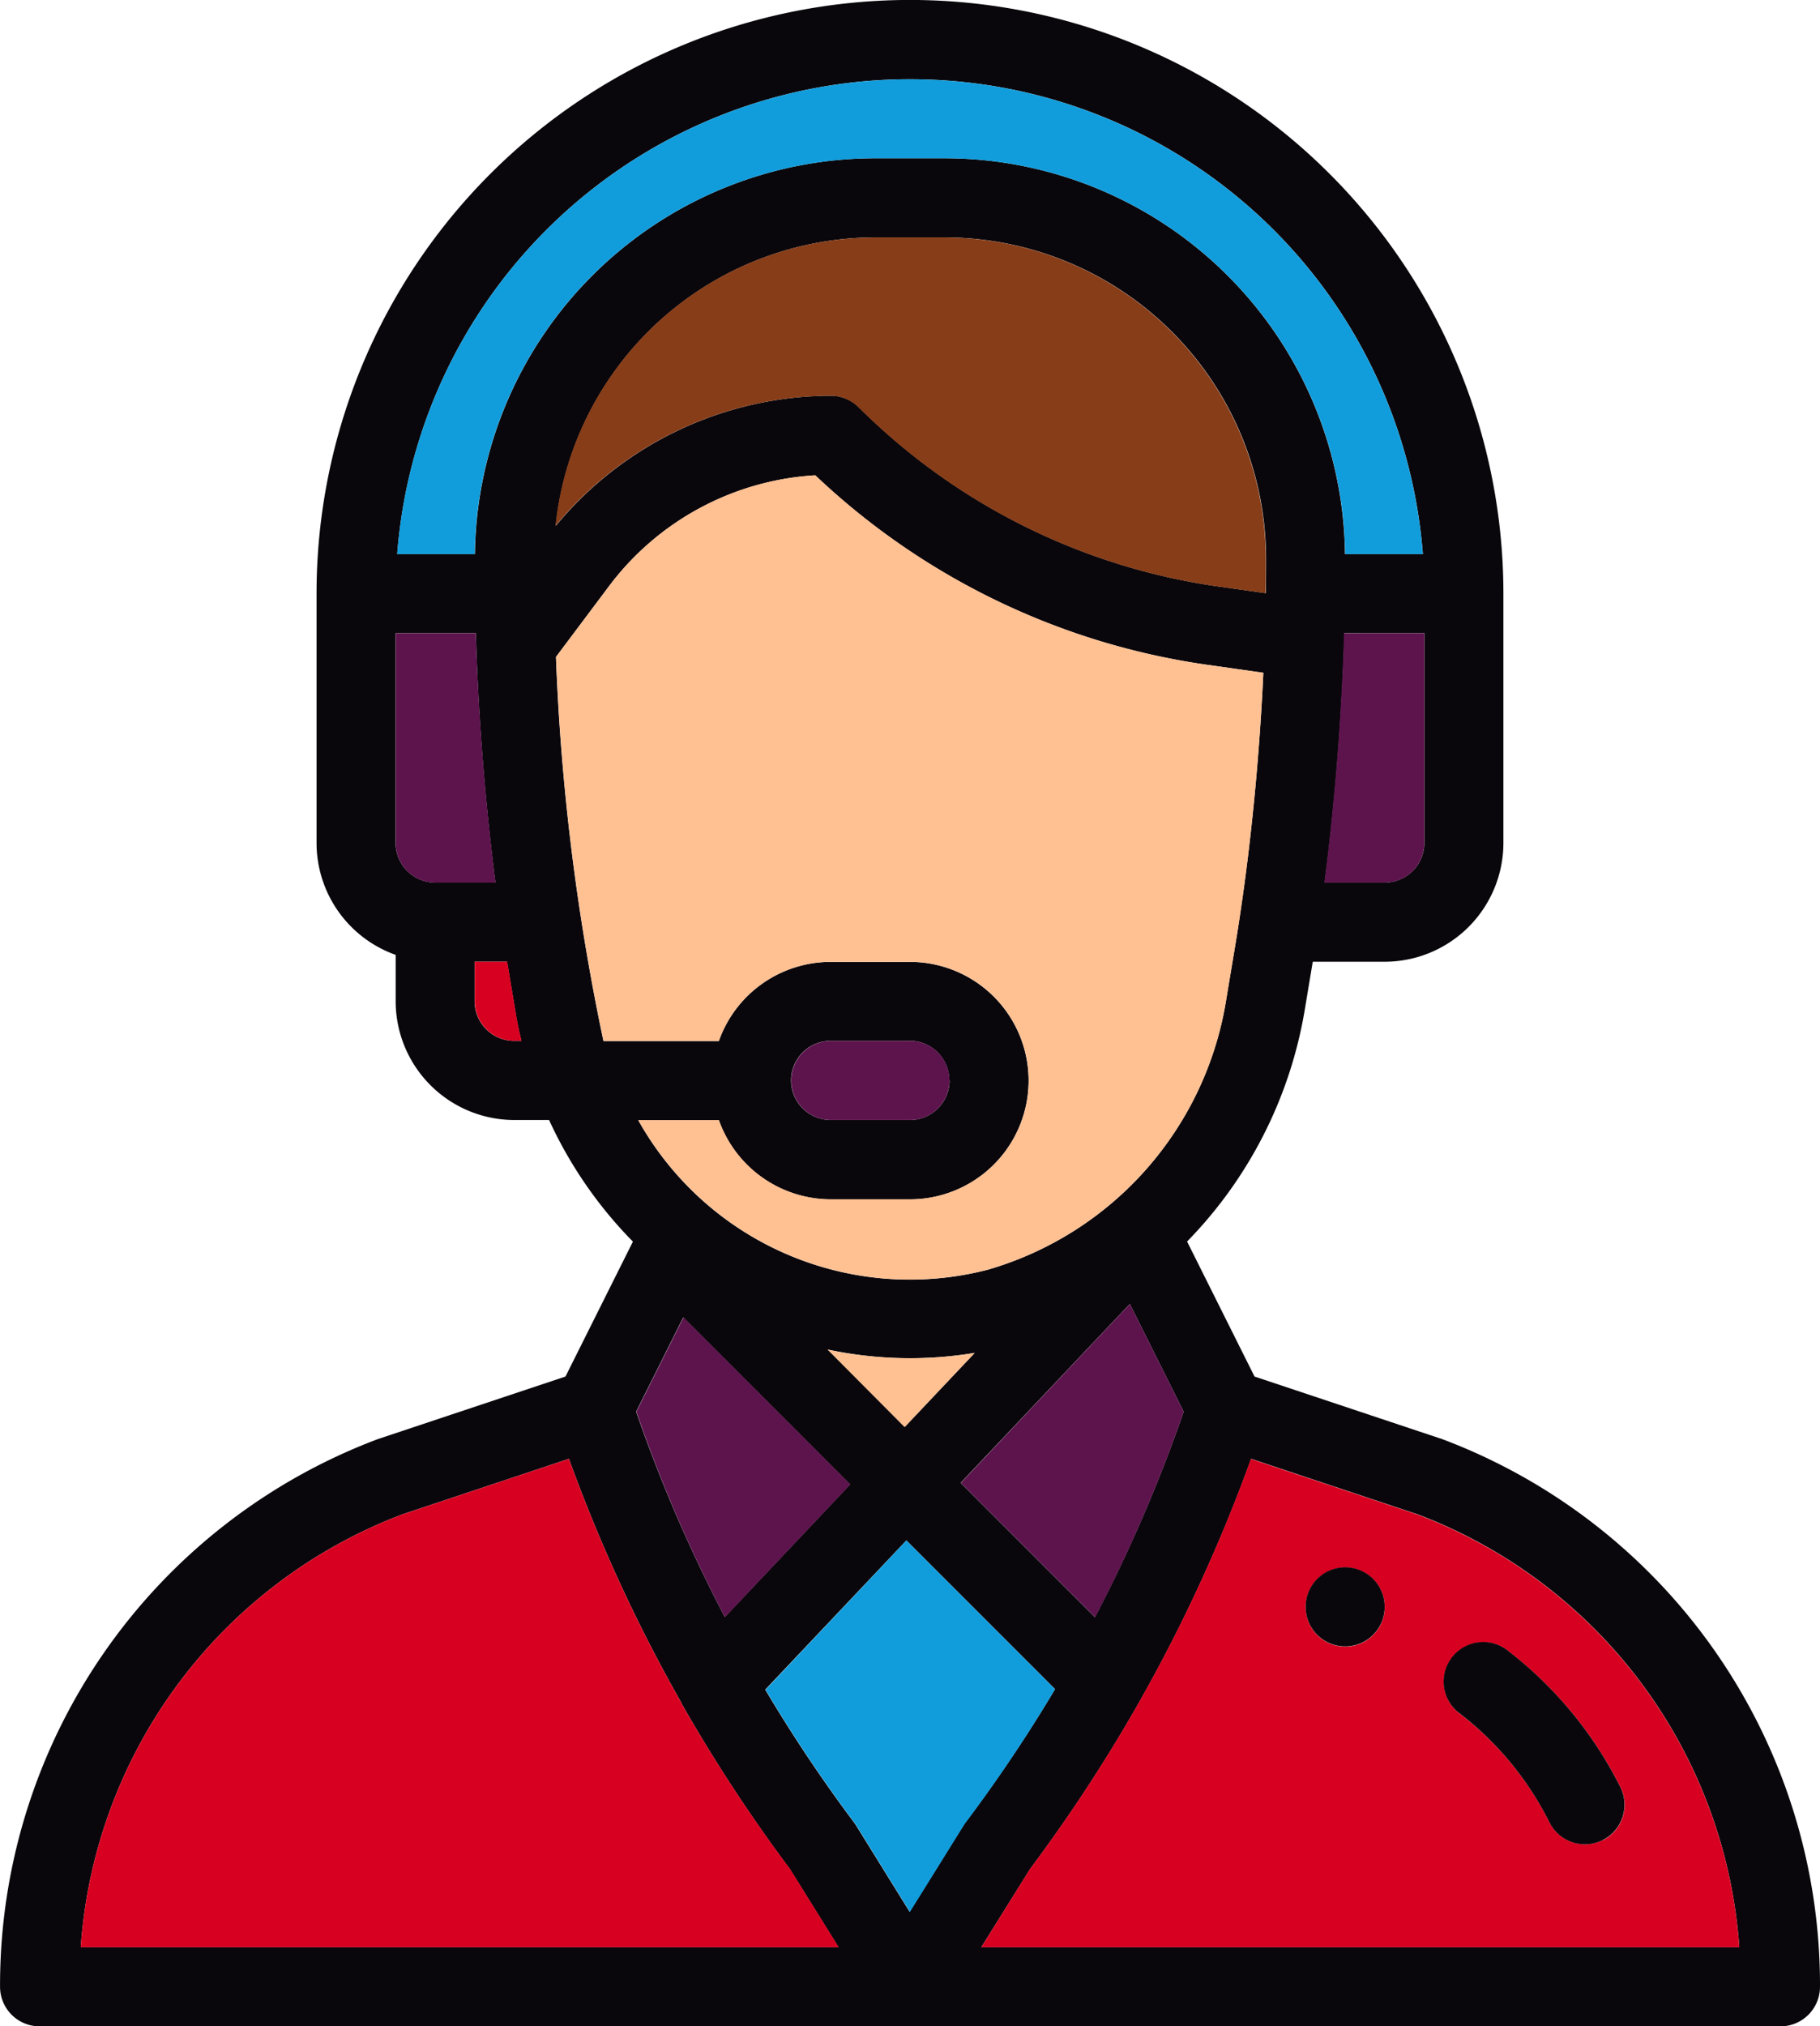
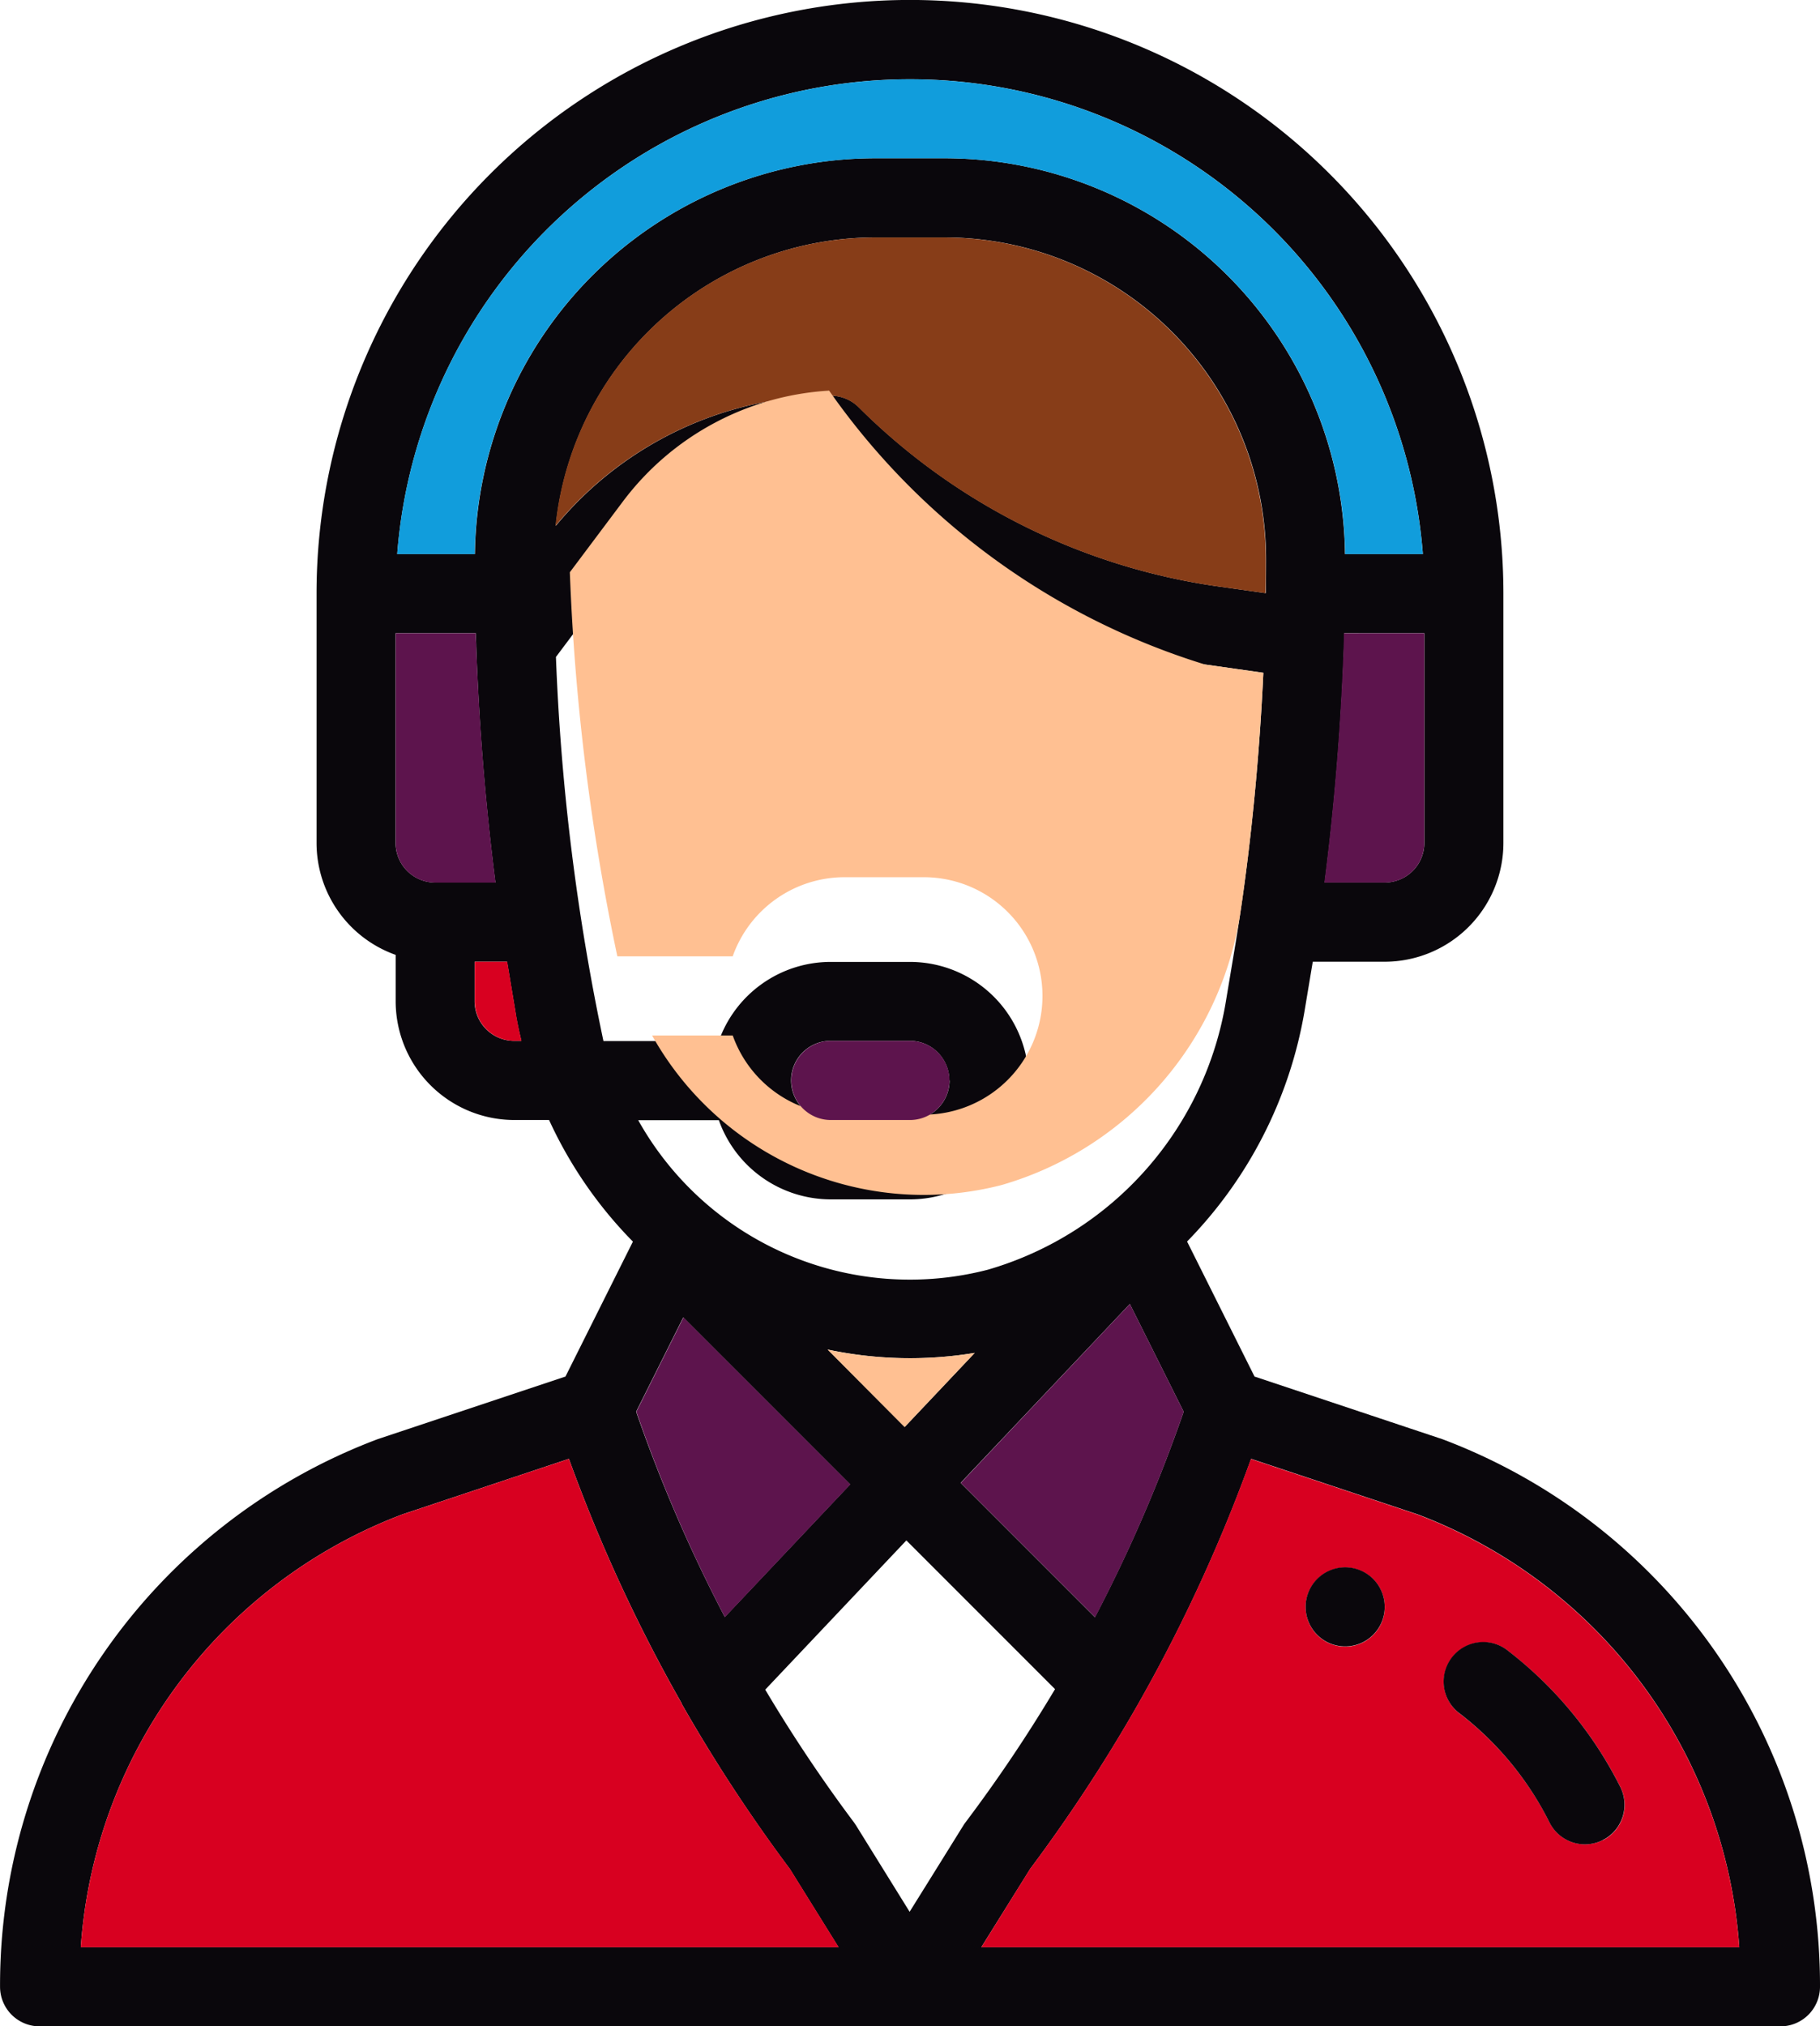
<svg xmlns="http://www.w3.org/2000/svg" width="40.879" height="45.498" viewBox="0 0 40.879 45.498">
  <defs>
    <style>.a{fill:#0a070c;}.b{fill:#d80020;}.c{fill:#5d144d;}.d{fill:#119ddc;}.e{fill:#873d18;}.f{fill:#ffc092;}</style>
  </defs>
  <g transform="translate(-158.39 -367.82)">
    <g transform="translate(158.39 367.82)">
      <g transform="translate(0 0)">
        <path class="a" d="M199.269,412.429a.889.889,0,0,1-.889.889h-39.1a.889.889,0,0,1-.889-.889,13.1,13.1,0,0,1,8.476-12.293l4.224-1.408,1.515-3.03c-.135-.136-.266-.278-.392-.422a9.6,9.6,0,0,1-1.491-2.308h-.78a2.669,2.669,0,0,1-2.666-2.666V389.26a2.669,2.669,0,0,1-1.777-2.512v-5.6a13.329,13.329,0,1,1,26.658,0v5.6a2.669,2.669,0,0,1-2.666,2.666h-1.616l-.189,1.133a9.732,9.732,0,0,1-2.634,5.149l1.515,3.032,4.224,1.408A13.1,13.1,0,0,1,199.269,412.429Zm-18.838-.888h17.025a11.23,11.23,0,0,0-7.224-9.719l-3.741-1.247a35.575,35.575,0,0,1-2.5,5.44s0,0,0,0-.008.016-.013.024a35.791,35.791,0,0,1-2.449,3.743Zm9.951-24.793v-4.711h-1.8c0,.051,0,.1,0,.154-.061,1.833-.212,3.695-.438,5.444h1.356A.889.889,0,0,0,190.382,386.748Zm-1.778-6.488h1.745a11.553,11.553,0,0,0-23.037,0h1.745a9,9,0,0,1,8.979-8.887h1.591A9,9,0,0,1,188.6,380.261Zm-1.777.125a7.224,7.224,0,0,0-7.2-7.234h-1.591a7.224,7.224,0,0,0-7.163,6.478,8.042,8.042,0,0,1,6.181-2.924.891.891,0,0,1,.629.262,14.282,14.282,0,0,0,8.027,4.014l1.112.157v-.008C186.825,380.909,186.827,380.665,186.827,380.386Zm-.061,2.541-1.308-.186a16.086,16.086,0,0,1-8.757-4.247,6.254,6.254,0,0,0-4.624,2.478l-1.2,1.6a50.958,50.958,0,0,0,1.067,8.624h2.591a2.667,2.667,0,0,1,2.515-1.777h1.777a2.666,2.666,0,1,1,0,5.332h-1.777a2.671,2.671,0,0,1-2.514-1.778h-1.811a6.99,6.99,0,0,0,7.849,3.358,7.55,7.55,0,0,0,5.358-6.07c.164-.99.228-1.345.31-1.9v0C186.5,386.646,186.679,384.782,186.766,382.927Zm-1.79,16.591-1.209-2.419-3.8,4.017,3.016,3.016A33.726,33.726,0,0,0,184.976,399.518Zm-2.889,6.229-3.339-3.339-3.17,3.351a33.707,33.707,0,0,0,2,2.99c.014.021.029.042.043.064l1.2,1.934c1.268-2.032,1.205-1.941,1.249-2A33.513,33.513,0,0,0,182.087,405.747Zm-3.374-5.889,1.57-1.66a8.936,8.936,0,0,1-3.3-.075Zm1-7.778a.889.889,0,0,0-.889-.889h-1.777a.888.888,0,0,0,0,1.777h1.777A.889.889,0,0,0,179.718,392.08Zm-5.046,12.051,2.818-2.981-3.749-3.749-1.058,2.117A33.757,33.757,0,0,0,174.672,404.131Zm2.557,7.411-1.093-1.756a35.752,35.752,0,0,1-2.432-3.714l0-.01a35.587,35.587,0,0,1-2.53-5.486l-3.741,1.247a11.23,11.23,0,0,0-7.224,9.719Zm-7.285-20.35h.161c-.051-.214-.1-.429-.132-.644l-.189-1.133h-.729v.888A.89.89,0,0,0,169.943,391.191Zm-1.777-3.555h1.356c-.221-1.711-.369-3.525-.432-5.308v-.01c0-.095-.006-.188-.01-.281h-1.8v4.711A.889.889,0,0,0,168.166,387.636Z" transform="translate(-158.39 -367.82)" />
        <path class="b" d="M312.735,582.866H295.71l1.093-1.756a35.791,35.791,0,0,0,2.449-3.743c0-.008.008-.016.013-.024s0,0,0,0a35.574,35.574,0,0,0,2.5-5.44l3.741,1.247A11.23,11.23,0,0,1,312.735,582.866Zm-3.069-2.4a.888.888,0,0,0,.4-1.193,8.9,8.9,0,0,0-2.515-3.054.889.889,0,1,0-1.083,1.409,7.09,7.09,0,0,1,2.008,2.44A.89.89,0,0,0,309.666,580.461Zm-4.894-5.239a.888.888,0,1,0-.888.889A.888.888,0,0,0,304.772,575.222Z" transform="translate(-273.669 -539.144)" />
        <path class="a" d="M364.5,600.873a.889.889,0,0,1-1.591.794,7.09,7.09,0,0,0-2.008-2.44.889.889,0,1,1,1.083-1.409A8.9,8.9,0,0,1,364.5,600.873Z" transform="translate(-328.106 -560.748)" />
        <path class="c" d="M345.965,456.4v4.711a.889.889,0,0,1-.889.888H343.72c.226-1.75.377-3.611.438-5.444,0-.053,0-.1,0-.154Z" transform="translate(-313.974 -442.182)" />
        <path class="d" d="M237.007,389.554h-1.745a9,9,0,0,0-8.979-8.887h-1.591a9,9,0,0,0-8.979,8.887H213.97a11.553,11.553,0,0,1,23.037,0Z" transform="translate(-205.049 -377.113)" />
        <path class="a" d="M341.989,587.07a.888.888,0,1,1-.889.888A.888.888,0,0,1,341.989,587.07Z" transform="translate(-311.774 -551.879)" />
        <path class="e" d="M244.9,401.04a7.224,7.224,0,0,1,7.2,7.234c0,.279,0,.523-.006.745v.008l-1.112-.157a14.282,14.282,0,0,1-8.027-4.014.891.891,0,0,0-.629-.262,8.042,8.042,0,0,0-6.181,2.924,7.224,7.224,0,0,1,7.163-6.478Z" transform="translate(-223.669 -395.708)" />
-         <path class="f" d="M250.779,438.567l1.308.186c-.087,1.855-.266,3.719-.522,5.431v0c-.082.551-.146.905-.31,1.9a7.55,7.55,0,0,1-5.358,6.07,6.99,6.99,0,0,1-7.849-3.358h1.811a2.671,2.671,0,0,0,2.514,1.778h1.777a2.666,2.666,0,0,0,0-5.332h-1.777a2.667,2.667,0,0,0-2.515,1.777h-2.591a50.958,50.958,0,0,1-1.067-8.624l1.2-1.6a6.254,6.254,0,0,1,4.624-2.478A16.086,16.086,0,0,0,250.779,438.567Z" transform="translate(-223.711 -423.646)" />
+         <path class="f" d="M250.779,438.567l1.308.186c-.087,1.855-.266,3.719-.522,5.431v0a7.55,7.55,0,0,1-5.358,6.07,6.99,6.99,0,0,1-7.849-3.358h1.811a2.671,2.671,0,0,0,2.514,1.778h1.777a2.666,2.666,0,0,0,0-5.332h-1.777a2.667,2.667,0,0,0-2.515,1.777h-2.591a50.958,50.958,0,0,1-1.067-8.624l1.2-1.6a6.254,6.254,0,0,1,4.624-2.478A16.086,16.086,0,0,0,250.779,438.567Z" transform="translate(-223.711 -423.646)" />
        <path class="c" d="M296.638,550.24l1.209,2.419a33.723,33.723,0,0,1-1.99,4.615l-3.016-3.016Z" transform="translate(-271.26 -520.961)" />
-         <path class="d" d="M268.65,583.32l3.339,3.339a33.514,33.514,0,0,1-2.01,3c-.043.058.019-.034-1.249,2l-1.2-1.934c-.014-.023-.029-.043-.043-.064a33.713,33.713,0,0,1-2-2.99Z" transform="translate(-248.292 -548.731)" />
        <path class="f" d="M277.5,556.7l-1.57,1.66L274.2,556.62a8.935,8.935,0,0,0,3.3.075Z" transform="translate(-255.612 -526.317)" />
        <path class="c" d="M271.794,513.43a.888.888,0,1,1,0,1.777h-1.777a.888.888,0,0,1,0-1.777Z" transform="translate(-251.356 -490.059)" />
        <path class="c" d="M252.247,555.869l-2.818,2.981a33.755,33.755,0,0,1-1.989-4.613l1.058-2.117Z" transform="translate(-233.147 -522.539)" />
        <path class="b" d="M185.622,581.11l1.093,1.756H169.69a11.229,11.229,0,0,1,7.224-9.719l3.741-1.247a35.587,35.587,0,0,0,2.53,5.486l0,.01A35.753,35.753,0,0,0,185.622,581.11Z" transform="translate(-167.876 -539.144)" />
        <path class="b" d="M225.88,504.137h-.161a.89.89,0,0,1-.889-.889v-.888h.729l.189,1.133C225.783,503.708,225.828,503.923,225.88,504.137Z" transform="translate(-214.166 -480.766)" />
        <path class="c" d="M216.005,462h-1.356a.889.889,0,0,1-.889-.888V456.4h1.8c0,.093.006.186.01.281v.01C215.636,458.474,215.784,460.287,216.005,462Z" transform="translate(-204.873 -442.182)" />
      </g>
    </g>
  </g>
</svg>